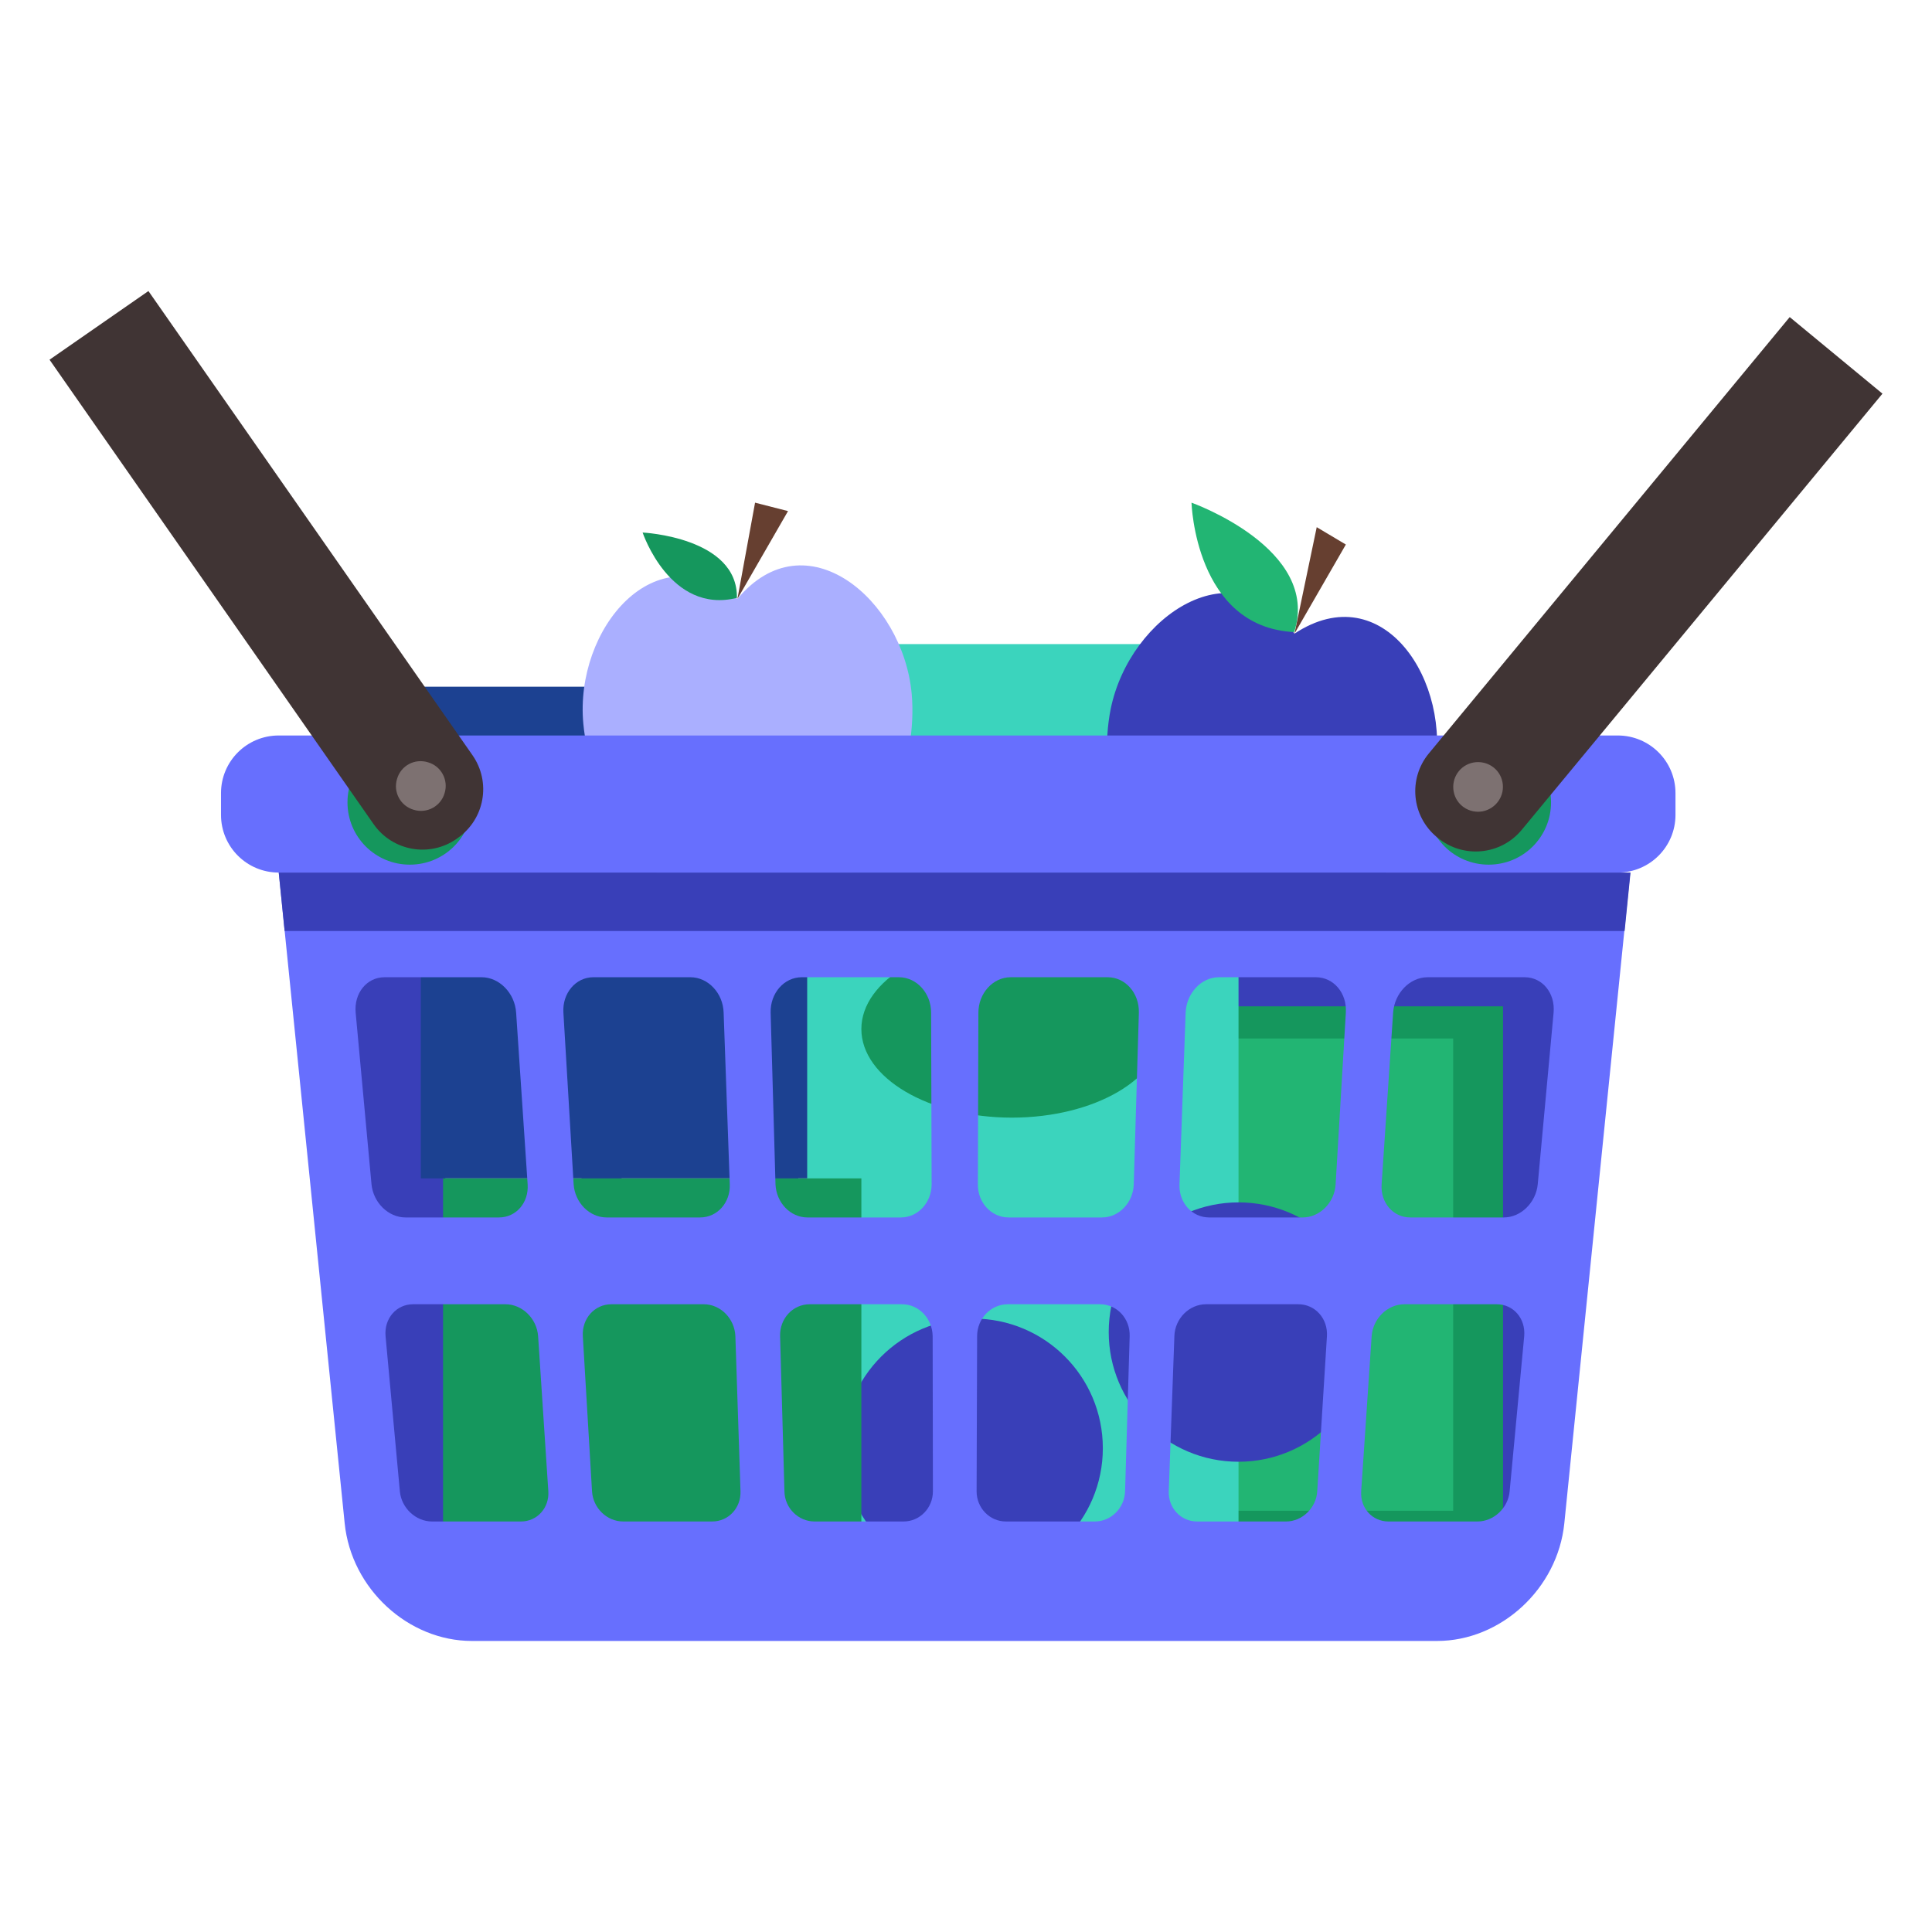
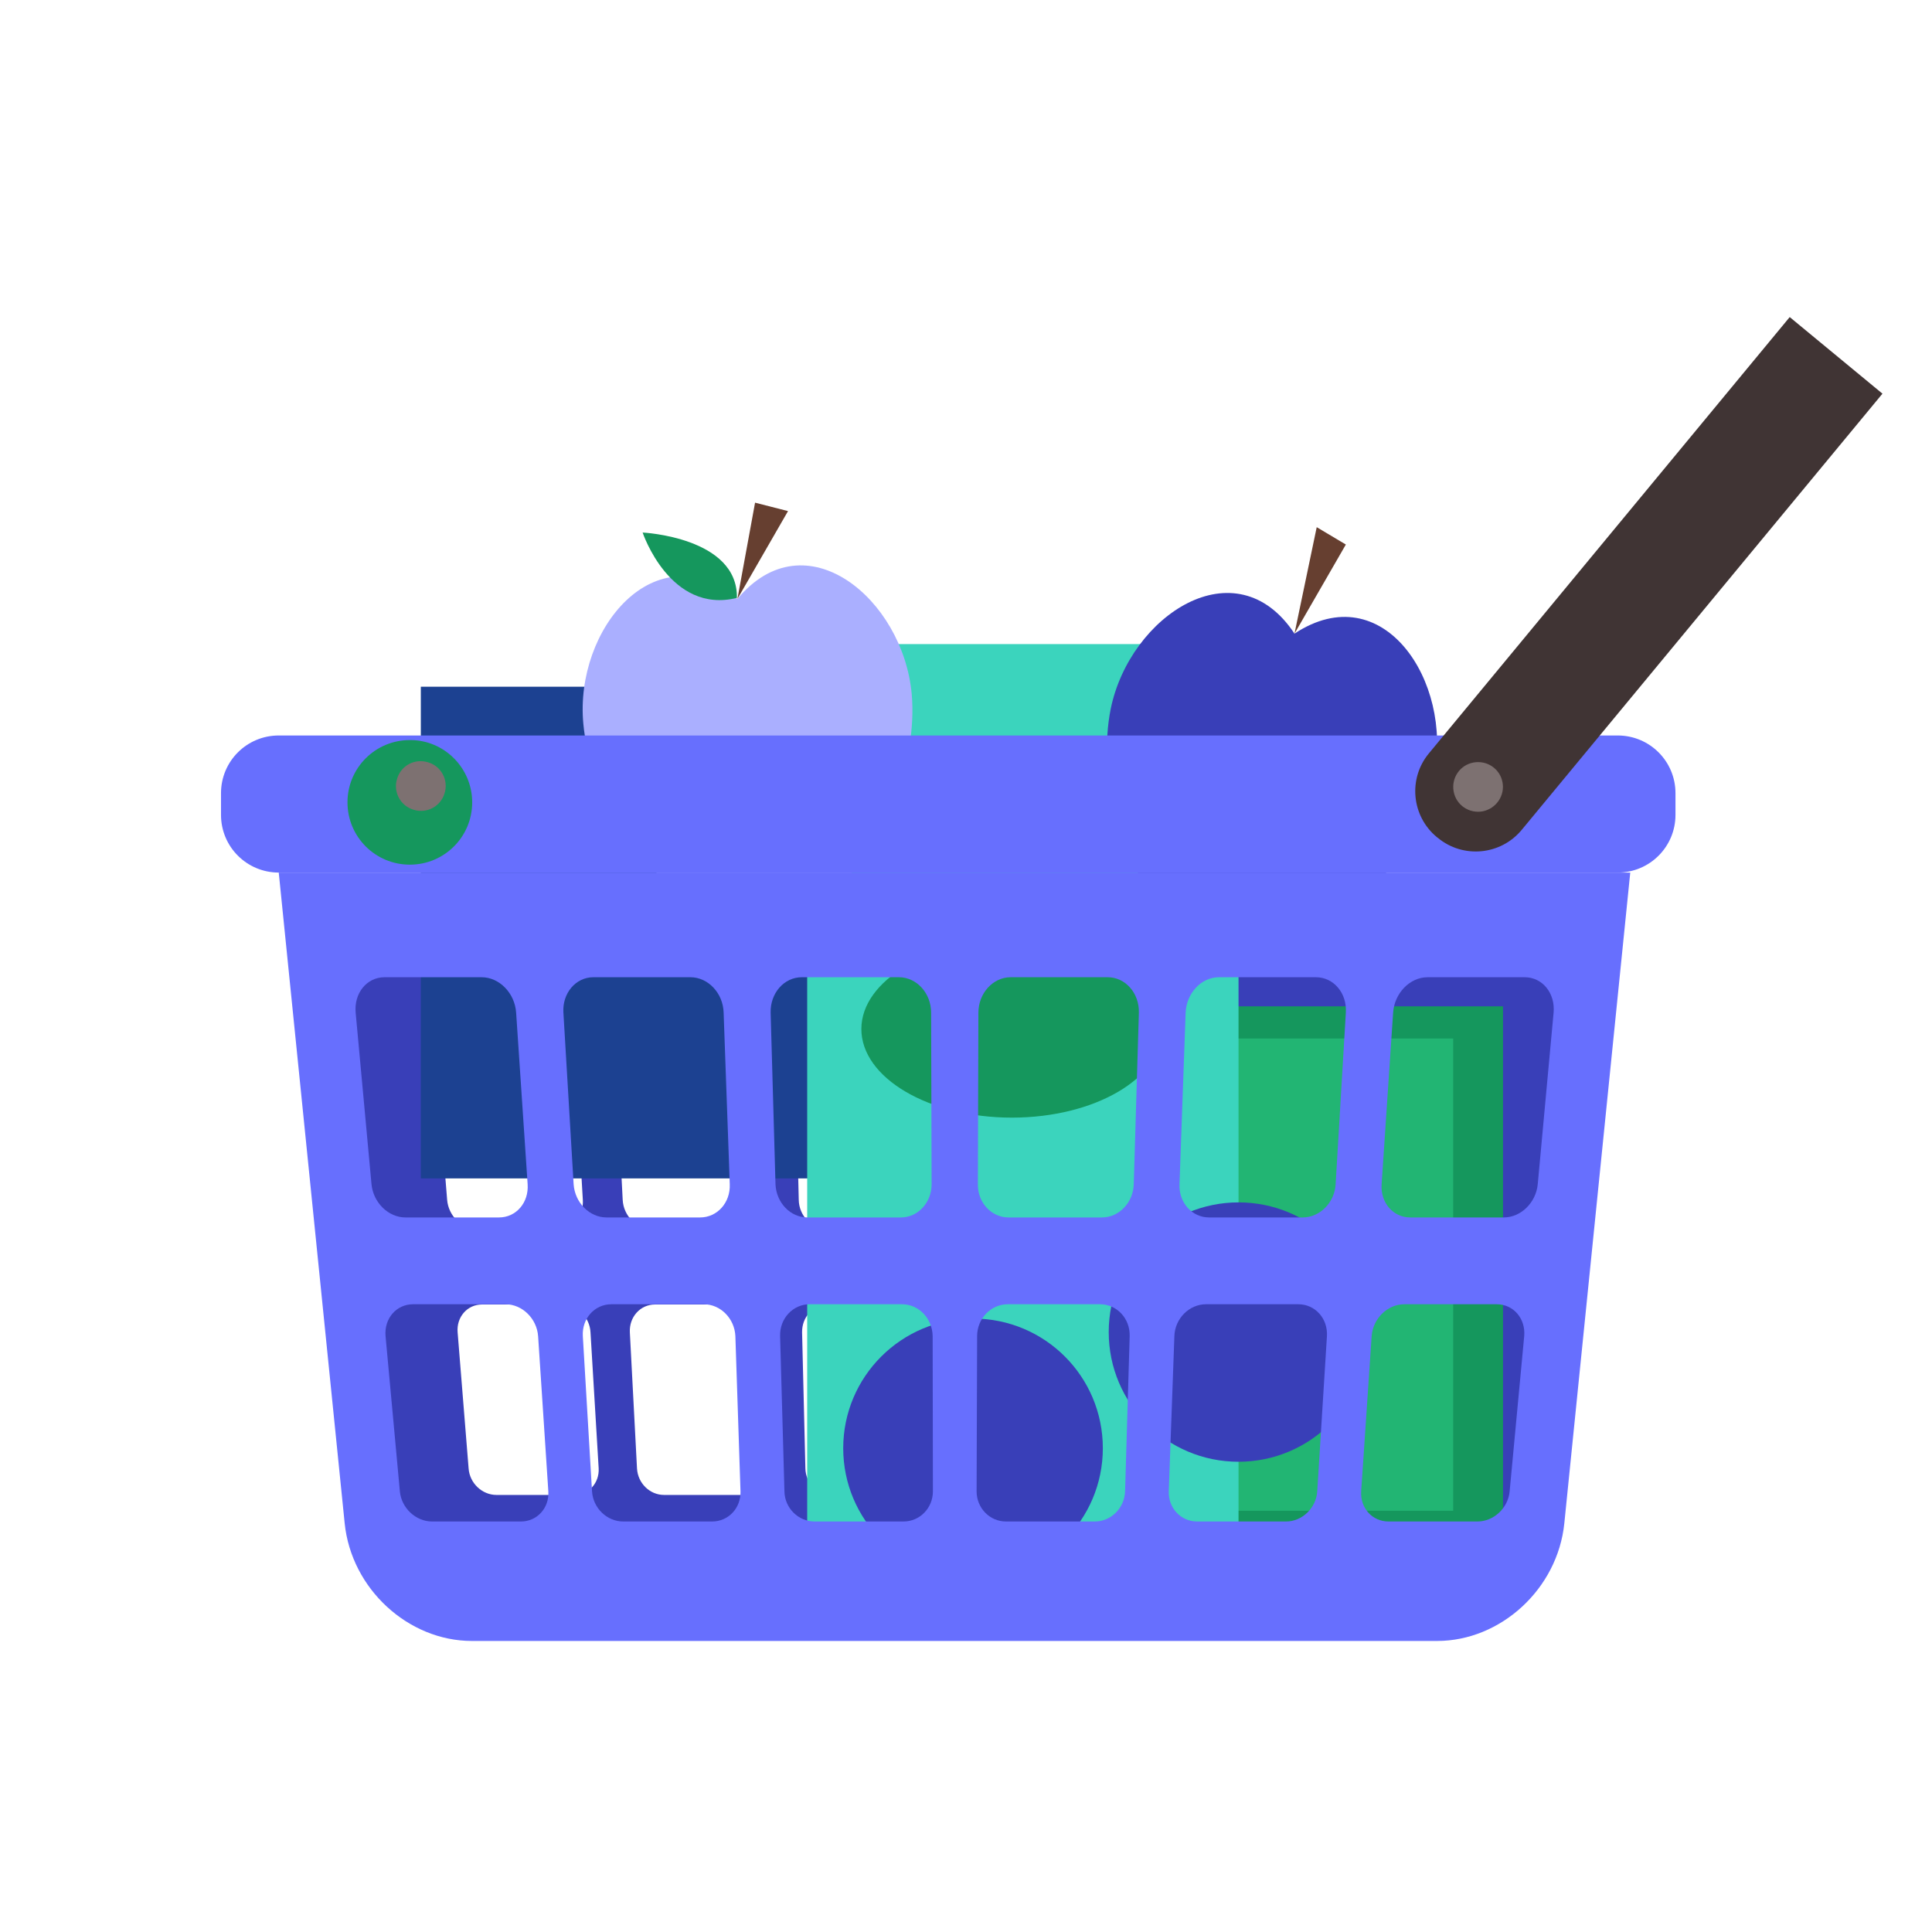
<svg xmlns="http://www.w3.org/2000/svg" width="200" height="200" viewBox="0 0 200 200" fill="none">
  <path d="M33.115 96.379L38.749 154.914C39.331 160.887 49.145 165.67 54.938 165.67H142.734C148.527 165.67 159.267 160.913 159.849 154.914L164.398 96.379H33.115ZM61.974 152.007C62.054 153.514 60.943 154.756 59.461 154.756H51.393C49.912 154.756 48.616 153.54 48.51 152.007L47.373 137.922C47.24 136.336 48.378 135.041 49.886 135.041H58.218C59.726 135.041 61.049 136.336 61.128 137.922L61.974 152.007ZM60.334 124.207C60.44 125.871 59.276 127.193 57.715 127.193H49.304C47.769 127.193 46.42 125.845 46.288 124.207L45.045 108.826C44.913 107.082 46.077 105.655 47.664 105.655H56.367C57.954 105.655 59.329 107.082 59.435 108.826L60.334 124.207ZM79.407 152.007C79.46 153.514 78.296 154.756 76.814 154.756H68.746C67.265 154.756 66.022 153.54 65.942 152.007L65.202 137.922C65.122 136.336 66.286 135.041 67.794 135.041H76.126C77.634 135.041 78.93 136.336 78.957 137.922L79.407 152.007ZM78.534 124.207C78.587 125.871 77.37 127.193 75.835 127.193H67.397C65.863 127.193 64.54 125.845 64.461 124.207L63.667 108.826C63.588 107.082 64.778 105.655 66.365 105.655H75.068C76.656 105.655 77.978 107.082 78.031 108.826L78.534 124.207ZM96.839 152.007C96.839 153.514 95.648 154.756 94.167 154.756H86.099C84.618 154.756 83.401 153.54 83.374 152.007L83.031 137.922C83.004 136.336 84.195 135.041 85.702 135.041H94.035C95.543 135.041 96.786 136.336 96.786 137.922L96.839 152.007ZM96.759 124.207C96.759 125.871 95.516 127.193 93.982 127.193H85.543C84.009 127.193 82.713 125.845 82.687 124.207L82.316 108.826C82.263 107.082 83.533 105.655 85.12 105.655H93.823C95.41 105.655 96.707 107.082 96.707 108.826L96.759 124.207ZM114.271 152.007C114.244 153.514 113.001 154.756 111.546 154.756H103.478C101.997 154.756 100.807 153.54 100.807 152.007L100.86 137.922C100.86 136.336 102.103 135.041 103.611 135.041H111.943C113.451 135.041 114.668 136.336 114.615 137.922L114.271 152.007ZM114.959 124.207C114.906 125.871 113.636 127.193 112.102 127.193H103.663C102.129 127.193 100.886 125.845 100.886 124.207L100.939 108.826C100.939 107.082 102.235 105.655 103.822 105.655H112.525C114.112 105.655 115.355 107.082 115.329 108.826L114.959 124.207ZM131.703 152.007C131.624 153.514 130.354 154.756 128.899 154.756H120.831C119.35 154.756 118.212 153.54 118.239 152.007L118.662 137.922C118.715 136.336 119.985 135.041 121.492 135.041H129.825C131.333 135.041 132.497 136.336 132.417 137.922L131.703 152.007ZM133.158 124.207C133.079 125.871 131.756 127.193 130.222 127.193H121.783C120.249 127.193 119.032 125.845 119.085 124.207L119.561 108.826C119.614 107.082 120.937 105.655 122.524 105.655H131.227C132.814 105.655 134.031 107.082 133.925 108.826L133.158 124.207ZM149.135 152.007C149.003 153.514 147.733 154.756 146.252 154.756H138.184C136.703 154.756 135.592 153.54 135.671 152.007L136.491 137.922C136.597 136.336 137.893 135.041 139.401 135.041H147.733C149.241 135.041 150.379 136.336 150.246 137.922L149.135 152.007ZM151.384 124.207C151.251 125.871 149.902 127.193 148.368 127.193H139.93C138.396 127.193 137.232 125.845 137.311 124.207L138.21 108.826C138.316 107.082 139.692 105.655 141.279 105.655H149.982C151.569 105.655 152.733 107.082 152.601 108.826L151.384 124.207Z" fill="#393FB8" />
  <path d="M155.59 104.175H112.552V159.698H155.59V104.175Z" fill="#15975D" />
  <path d="M150.432 107.505H117.948V156.394H150.432V107.505Z" fill="#22B573" />
  <path d="M90.675 71.089H43.564V121.987H90.675V71.089Z" fill="#1C4191" />
  <path d="M128.212 66.676H83.56V164.719H128.212V66.676Z" fill="#3BD4BD" />
  <path d="M120.329 106.527C120.329 111.601 113.345 115.697 104.748 115.697C96.151 115.697 89.168 111.575 89.168 106.527C89.168 101.48 96.151 97.357 104.748 97.357C113.345 97.331 120.329 101.453 120.329 106.527Z" fill="#15975D" />
  <path d="M141.649 137.896C141.649 145.321 135.618 151.32 128.211 151.32C120.778 151.32 114.774 145.295 114.774 137.896C114.774 130.496 120.805 124.471 128.211 124.471C135.645 124.471 141.649 130.47 141.649 137.896Z" fill="#393FB8" />
  <path d="M114.165 149.92C114.165 157.346 108.134 163.344 100.728 163.344C93.294 163.344 87.29 157.319 87.29 149.92C87.29 142.494 93.321 136.495 100.728 136.495C108.161 136.495 114.165 142.494 114.165 149.92Z" fill="#393FB8" />
  <path d="M76.338 61.999C67.874 54.969 59.462 65.117 60.387 74.921C61.022 81.951 66.128 90.355 72.132 93.499C74.54 94.768 76.365 93.103 79.169 92.865C81.973 92.601 84.089 93.896 86.205 92.231C91.548 88.029 95.014 78.832 94.379 71.829C93.48 61.999 83.375 53.542 76.338 61.999Z" fill="#AAAFFF" />
  <path d="M76.338 61.999L78.164 52.036L81.576 52.908L76.338 61.999Z" fill="#663F30" />
  <path d="M66.524 55.128C66.524 55.128 69.355 63.611 76.285 61.893C76.391 55.604 66.524 55.128 66.524 55.128Z" fill="#15975D" />
  <path d="M134.005 65.593C127.947 56.423 116.969 63.716 114.985 73.362C113.583 80.259 116.017 89.773 120.858 94.53C122.789 96.432 125.037 95.375 127.788 95.957C130.539 96.512 132.179 98.362 134.719 97.384C141.041 94.9 147.046 87.104 148.448 80.207C150.405 70.561 143.184 59.541 134.005 65.593Z" fill="#393FB8" />
  <path d="M134.005 65.593L136.306 54.573L139.322 56.37L134.005 65.593Z" fill="#663F30" />
-   <path d="M123.344 52.036C123.344 52.036 123.714 64.932 133.978 65.434C136.756 56.793 123.344 52.036 123.344 52.036Z" fill="#22B573" />
-   <path d="M89.168 121.987H45.865V162.235H89.168V121.987Z" fill="#15975D" />
  <path d="M167.467 90.328H28.856C25.549 90.328 22.878 87.659 22.878 84.356V82.109C22.878 78.806 25.549 76.137 28.856 76.137H167.467C170.773 76.137 173.445 78.806 173.445 82.109V84.356C173.445 87.659 170.773 90.328 167.467 90.328Z" fill="#676FFE" />
  <path d="M28.856 90.328L35.681 157.689C36.368 164.481 42.267 169.872 48.854 169.872H148.765C155.352 169.872 161.251 164.481 161.938 157.689L168.763 90.328H28.856ZM56.763 154.386C56.869 156.104 55.599 157.504 53.933 157.504H44.727C43.035 157.504 41.553 156.104 41.394 154.386L39.913 138.318C39.754 136.495 41.024 135.015 42.77 135.015H52.319C54.065 135.015 55.573 136.495 55.705 138.318L56.763 154.386ZM54.621 122.595C54.753 124.497 53.43 126.03 51.658 126.03H41.976C40.204 126.03 38.643 124.497 38.458 122.595L36.818 104.836C36.633 102.828 37.956 101.163 39.807 101.163H49.859C51.684 101.163 53.298 102.801 53.43 104.836L54.621 122.595ZM76.656 154.386C76.709 156.104 75.412 157.504 73.719 157.504H64.514C62.821 157.504 61.392 156.104 61.287 154.386L60.334 138.318C60.229 136.495 61.551 135.015 63.297 135.015H72.846C74.592 135.015 76.047 136.495 76.126 138.318L76.656 154.386ZM75.545 122.595C75.624 124.497 74.248 126.03 72.476 126.03H62.794C61.022 126.03 59.514 124.497 59.382 122.595L58.324 104.836C58.192 102.828 59.594 101.163 61.419 101.163H71.471C73.296 101.163 74.857 102.801 74.91 104.836L75.545 122.595ZM96.574 154.386C96.574 156.104 95.225 157.504 93.532 157.504H84.327C82.634 157.504 81.232 156.104 81.205 154.386L80.756 138.318C80.703 136.495 82.078 135.015 83.824 135.015H93.374C95.119 135.015 96.521 136.495 96.548 138.318L96.574 154.386ZM96.442 122.595C96.442 124.497 95.014 126.03 93.268 126.03H83.586C81.814 126.03 80.359 124.497 80.279 122.595L79.777 104.836C79.724 102.828 81.153 101.163 83.004 101.163H93.056C94.881 101.163 96.389 102.801 96.389 104.836L96.442 122.595ZM116.467 154.386C116.414 156.104 115.012 157.504 113.345 157.504H104.14C102.447 157.504 101.098 156.104 101.098 154.386L101.151 138.318C101.151 136.495 102.579 135.015 104.325 135.015H113.874C115.62 135.015 116.996 136.495 116.943 138.318L116.467 154.386ZM117.366 122.595C117.313 124.497 115.832 126.03 114.086 126.03H104.404C102.632 126.03 101.203 124.497 101.23 122.595L101.283 104.836C101.283 102.828 102.791 101.163 104.616 101.163H114.668C116.493 101.163 117.948 102.801 117.895 104.836L117.366 122.595ZM136.359 154.386C136.253 156.104 134.798 157.504 133.132 157.504H123.926C122.233 157.504 120.937 156.104 120.99 154.386L121.572 138.318C121.625 136.495 123.106 135.015 124.852 135.015H134.401C136.147 135.015 137.47 136.495 137.364 138.318L136.359 154.386ZM138.263 122.595C138.158 124.497 136.623 126.03 134.851 126.03H125.169C123.397 126.03 122.022 124.497 122.101 122.595L122.736 104.836C122.815 102.828 124.349 101.163 126.175 101.163H136.227C138.052 101.163 139.454 102.801 139.321 104.836L138.263 122.595ZM156.277 154.386C156.119 156.104 154.637 157.504 152.944 157.504H143.739C142.046 157.504 140.803 156.104 140.909 154.386L141.993 138.318C142.125 136.495 143.633 135.015 145.379 135.015H154.928C156.674 135.015 157.944 136.495 157.785 138.318L156.277 154.386ZM159.187 122.595C159.002 124.497 157.441 126.03 155.669 126.03H145.987C144.215 126.03 142.893 124.497 143.025 122.595L144.215 104.836C144.347 102.828 145.935 101.163 147.786 101.163H157.838C159.663 101.163 161.012 102.801 160.827 104.836L159.187 122.595Z" fill="#676FFE" />
-   <path d="M168.181 96.38H29.464L28.856 90.328H168.79L168.181 96.38Z" fill="#393FB8" />
  <path d="M48.881 83.061C48.881 86.628 45.997 89.509 42.426 89.509C38.855 89.509 35.972 86.628 35.972 83.061C35.972 79.493 38.855 76.612 42.426 76.612C45.971 76.586 48.881 79.493 48.881 83.061Z" fill="#15975D" />
-   <path d="M15.365 30.128L5.128 37.237L38.67 85.307C40.627 88.108 44.463 88.795 47.267 86.84L47.373 86.76C50.177 84.805 50.864 80.973 48.907 78.172L15.365 30.128Z" fill="#403434" />
  <path d="M44.304 78.912C45.68 79.308 46.447 80.761 46.024 82.109C45.627 83.483 44.172 84.25 42.823 83.827C41.447 83.43 40.68 81.977 41.104 80.629C41.5 79.255 42.929 78.489 44.304 78.912Z" fill="#7D7171" />
-   <path d="M160.563 83.061C160.563 86.628 157.68 89.509 154.108 89.509C150.537 89.509 147.654 86.628 147.654 83.061C147.654 79.493 150.537 76.612 154.108 76.612C157.68 76.586 160.563 79.493 160.563 83.061Z" fill="#15975D" />
  <path d="M194.872 40.752L185.27 32.824L147.919 77.987C145.75 80.603 146.12 84.488 148.739 86.655L148.844 86.734C151.463 88.901 155.352 88.531 157.521 85.915L194.872 40.752Z" fill="#403434" />
  <path d="M153.5 83.986C152.098 84.25 150.749 83.351 150.485 81.951C150.22 80.55 151.119 79.202 152.521 78.938C153.923 78.674 155.272 79.572 155.537 80.973C155.802 82.347 154.902 83.695 153.5 83.986Z" fill="#7D7171" />
</svg>